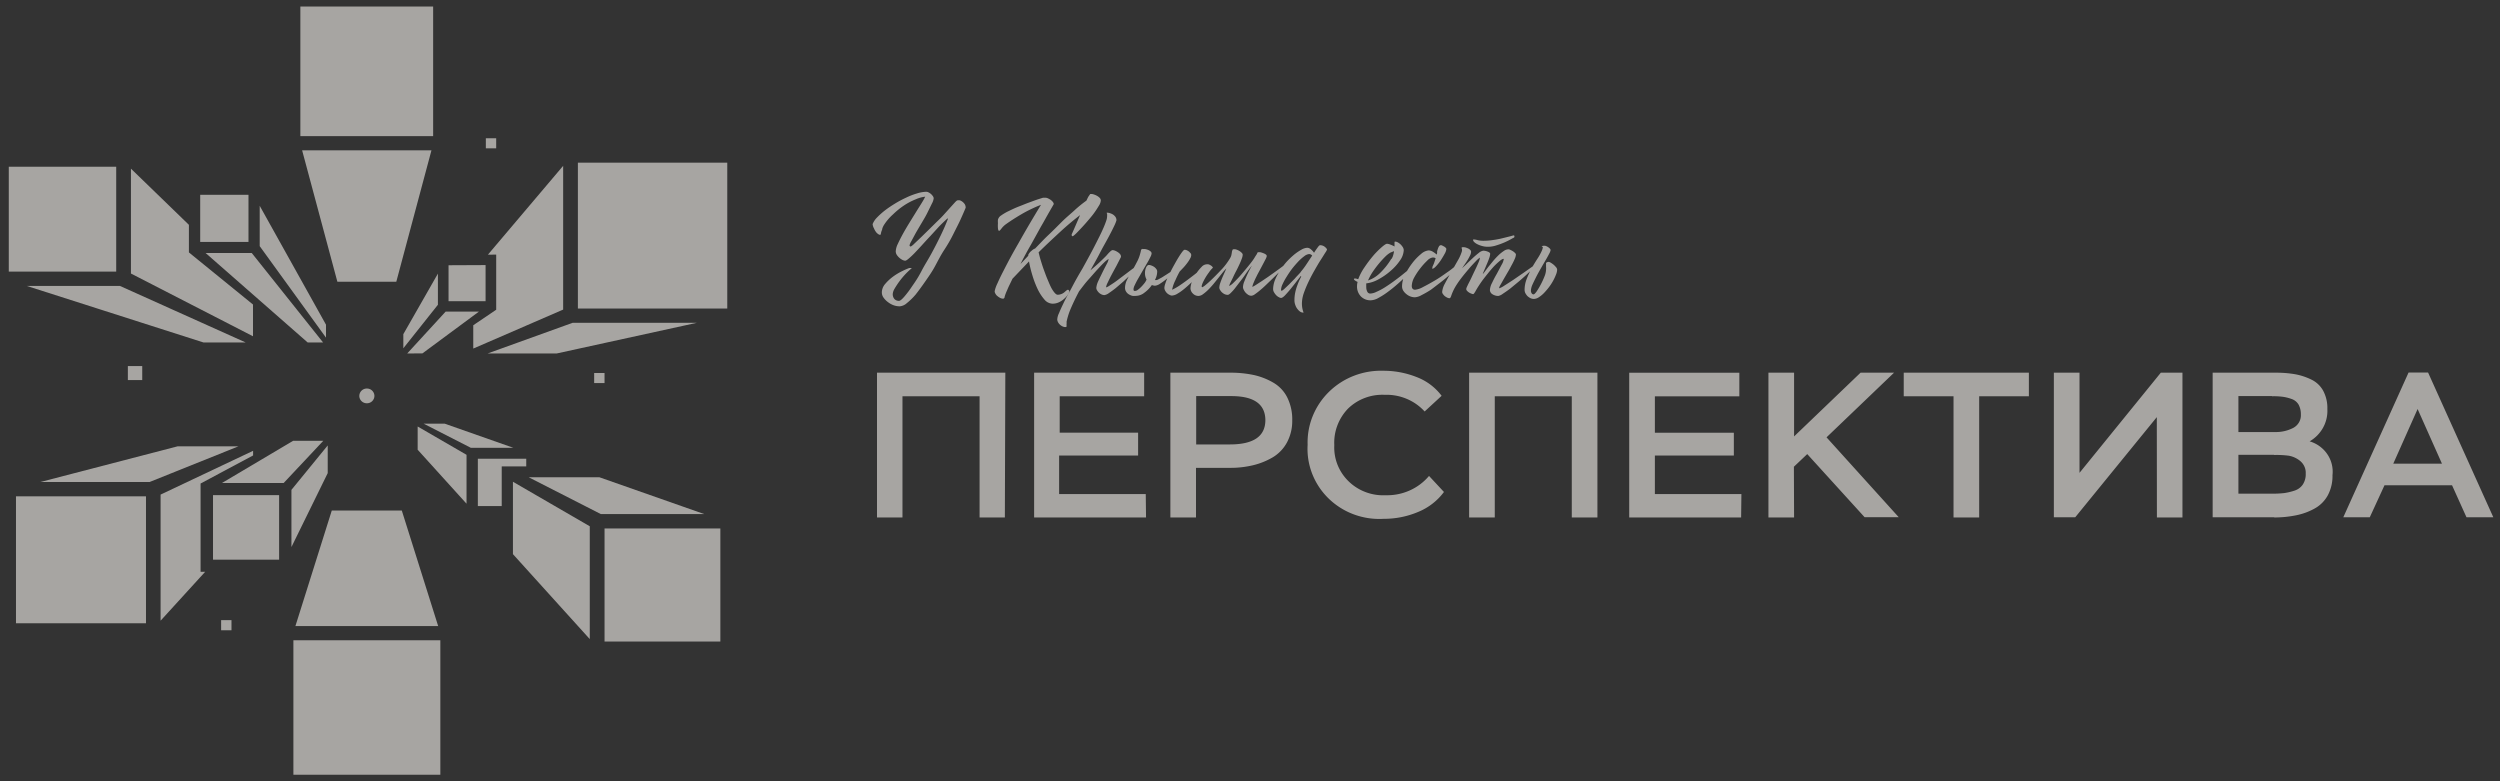
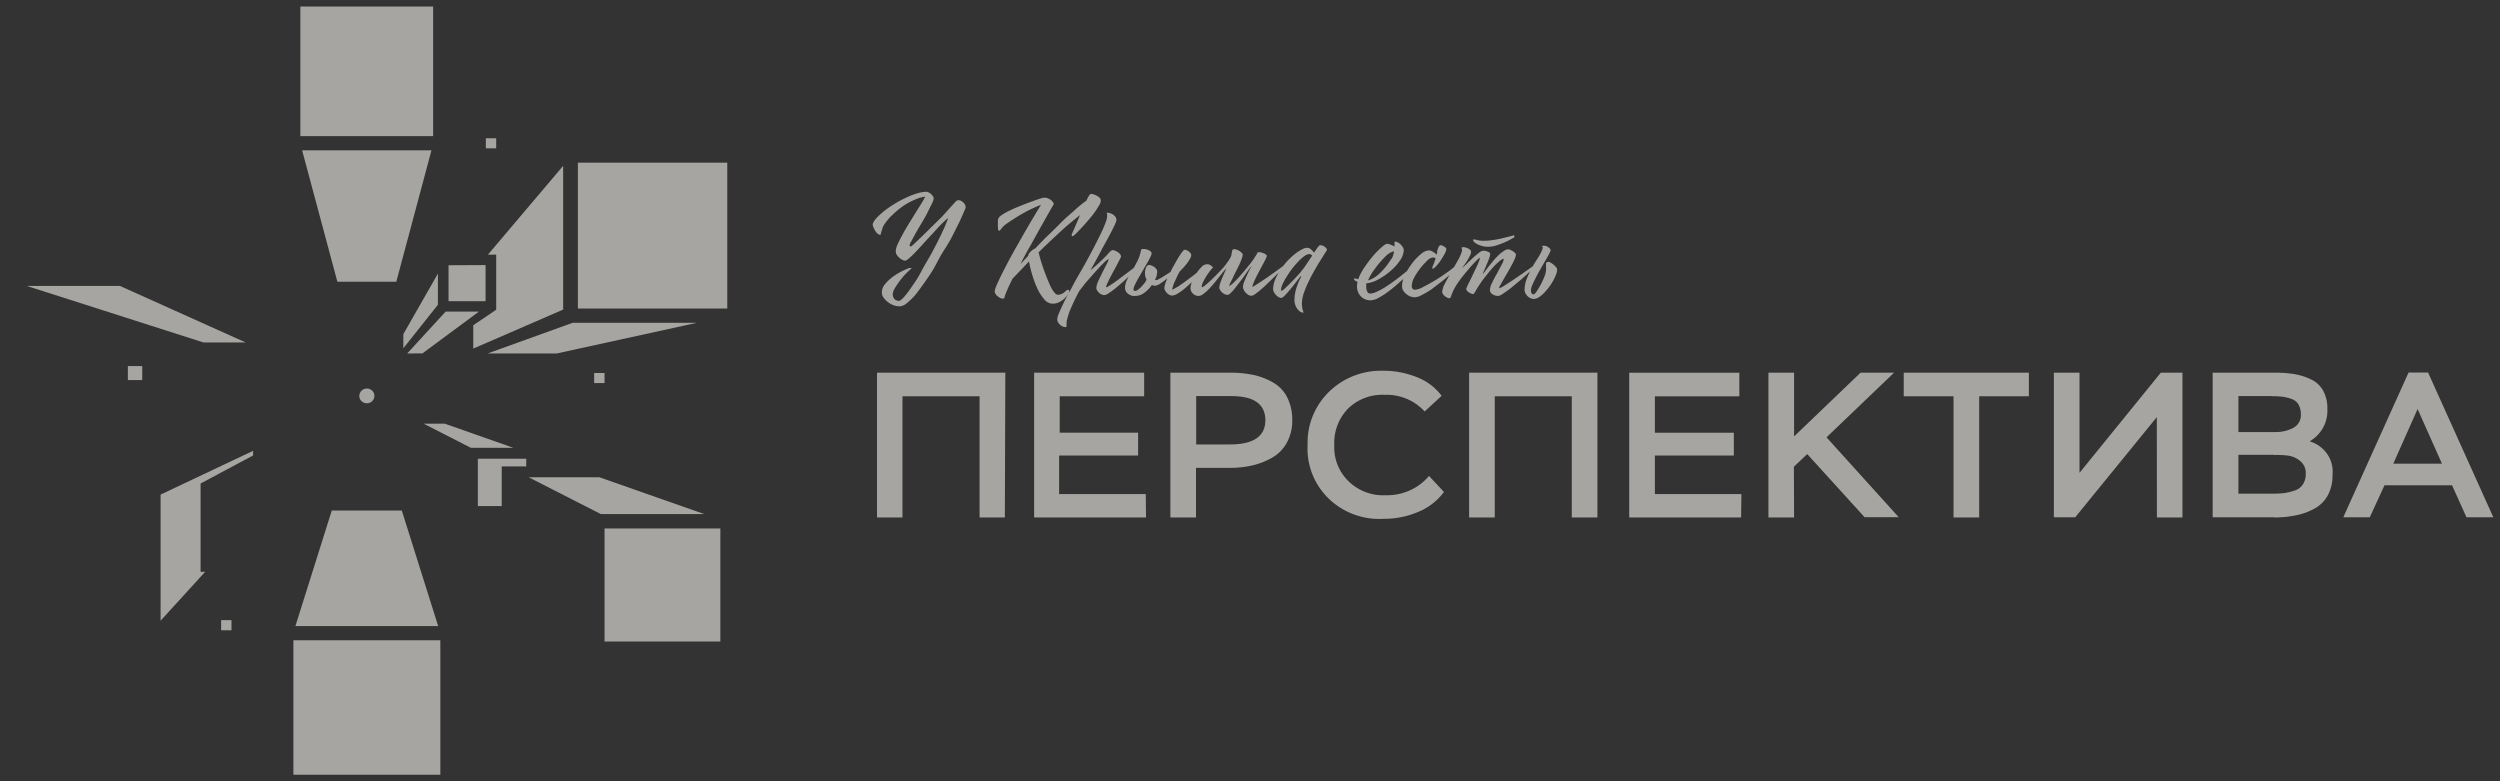
<svg xmlns="http://www.w3.org/2000/svg" width="160" height="50" fill="none">
  <rect width="100%" height="100%" fill="#333333" stroke="none" />
  <g fill="#F5F2EC" fill-opacity=".6">
    <path d="M64.31 33.117h-1.617v-7.756h-4.935v7.756h-1.63v-9.265h8.213l-.03 9.265zm9.036 0h-7.162v-9.265h7.042v1.51H67.82v2.33h5.019v1.463h-5.055v2.464h5.544l.018 1.498zm3.198-3.176v3.176h-1.64v-9.265h3.837a7.079 7.079 0 011.515.152c.438.098.857.264 1.242.489.385.225.694.555.889.95.22.452.329.95.316 1.45.011.493-.104.98-.334 1.417a2.483 2.483 0 01-.907.955c-.39.229-.812.4-1.253.507a6.16 6.16 0 01-1.463.17h-2.201zm2.262-4.591h-2.25v3.094h2.155c1.516 0 2.273-.52 2.273-1.562-.011-1.02-.734-1.532-2.178-1.532zm12.658 5.116l.949 1.02a3.883 3.883 0 01-1.66 1.281 5.58 5.58 0 01-2.19.437 4.696 4.696 0 01-1.907-.279 4.61 4.61 0 01-1.622-1.018 4.479 4.479 0 01-1.051-1.579 4.391 4.391 0 01-.295-1.86 4.489 4.489 0 01.325-1.837 4.578 4.578 0 011.046-1.558 4.708 4.708 0 011.594-1.024 4.797 4.797 0 011.88-.32 5.738 5.738 0 012.131.403c.64.243 1.194.66 1.6 1.2l-1.087 1.002a3.269 3.269 0 00-1.158-.812 3.34 3.34 0 00-1.402-.254 3.17 3.17 0 00-1.272.202 3.11 3.11 0 00-1.08.69 3.175 3.175 0 00-.677 1.079c-.15.4-.215.826-.193 1.251-.022.427.049.854.206 1.253.158.398.4.76.71 1.062.31.302.68.537 1.09.69.408.154.845.222 1.282.2a3.532 3.532 0 001.53-.302c.48-.213.904-.53 1.239-.927h.012zm10.771 2.651h-1.641v-7.756h-4.929v7.756h-1.641v-9.265h8.211v9.265zm9.197 0h-7.162v-9.26h7.048v1.51h-5.406v2.33h5.054v1.458h-5.054v2.464h5.538l-.018 1.498zm3.389 0h-1.641v-9.265h1.641v4.079l4.255-4.079h2.143l-4.321 4.137 4.619 5.11h-2.184l-3.67-4.038-.854.81.012 3.246zm10.205-7.756h-3.187v-1.509h8.009v1.51h-3.181v7.755h-1.641v-7.756zm13.01 1.335l-5.222 6.41h-1.367v-9.254h1.642v6.41l5.203-6.41h1.385v9.265h-1.635l-.006-6.421zm7.519 6.41h-3.945v-9.254h4.035c.418-.003.835.03 1.247.1.361.066.71.182 1.038.343.325.156.59.41.758.722.188.36.278.762.263 1.166.021.412-.074.822-.273 1.185-.2.364-.498.667-.861.878.465.137.866.43 1.133.825.267.396.383.871.329 1.342.013.459-.096.912-.316 1.317a2.134 2.134 0 01-.872.84c-.372.2-.775.341-1.193.419-.446.086-.9.13-1.355.128l.012-.012zm-.137-7.756h-2.16v2.301h2.345c.402.01.8-.08 1.158-.262a.934.934 0 00.376-.36.9.9 0 00.119-.502 1.28 1.28 0 00-.149-.636.831.831 0 00-.442-.355 2.766 2.766 0 00-.597-.146 4.381 4.381 0 00-.662-.029l.012-.011zm.137 3.758h-2.297v2.488h2.196c.249 0 .498-.013.746-.04a3.96 3.96 0 00.656-.158c.215-.07.399-.207.525-.39.133-.21.197-.454.185-.7a.957.957 0 00-.078-.438.99.99 0 00-.268-.36 1.566 1.566 0 00-.734-.344 6.038 6.038 0 00-.943-.046l.012-.012zm6.111 3.997h-1.695l4.178-9.265h1.247l4.177 9.265h-1.718l-.925-2.05h-4.321l-.943 2.05zm4.619-3.432l-1.558-3.496-1.557 3.496h3.115zM55.848 14.342c.061-.151.152-.29.268-.408.156-.162.324-.314.502-.454a7.28 7.28 0 01.65-.443c.23-.143.47-.271.716-.384a4.61 4.61 0 01.704-.274 2.13 2.13 0 01.597-.105c.05.001.1.015.143.04a.711.711 0 01.275.239.259.259 0 01.053.146.917.917 0 01-.113.326c-.078.164-.173.35-.286.583-.114.233-.233.426-.37.659-.138.233-.263.443-.376.64l-.28.52a1.075 1.075 0 00-.12.267.074.074 0 00.022.06.078.078 0 00.061.022c.075-.046.143-.1.203-.163l.424-.402.531-.519.507-.501c.185-.175.352-.344.496-.507l.394-.437.28-.309c.072-.076.125-.117.155-.117a.62.62 0 01.15 0 .66.66 0 01.316.257c.036.066.054.14.053.216-.083.204-.19.448-.322.74-.131.29-.286.582-.46.932-.172.35-.363.682-.596 1.037-.233.355-.406.711-.597 1.06-.19.35-.418.67-.633.98-.214.308-.417.582-.596.81-.169.2-.357.383-.561.547a.766.766 0 01-.454.204c-.13 0-.259-.021-.382-.064a1.364 1.364 0 01-.364-.198 1.315 1.315 0 01-.286-.286.573.573 0 01-.114-.343c.004-.2.08-.392.215-.542.15-.177.32-.335.508-.472a3.83 3.83 0 01.596-.356c.138-.07.28-.131.424-.186a.303.303 0 01.108 0h.053s0 .04-.048.058a4.54 4.54 0 00-.387.373 5.3 5.3 0 00-.663.903.774.774 0 00-.107.31.47.47 0 00.107.337.395.395 0 00.292.117c.072 0 .18-.088.329-.257a6.33 6.33 0 00.513-.682c.197-.28.4-.582.597-.967.197-.384.43-.74.638-1.125.21-.384.406-.769.597-1.165.191-.396.334-.728.454-1.043v-.035s-.048 0-.09.058c-.15.134-.31.292-.483.467l-.531.582c-.185.193-.358.385-.538.583-.179.198-.334.361-.477.513a5.197 5.197 0 01-.382.361c-.107.093-.185.14-.233.14a.493.493 0 01-.167-.047.98.98 0 01-.364-.32.43.43 0 01-.071-.24c.012-.157.054-.311.125-.454.09-.192.197-.408.328-.647.132-.238.275-.483.43-.734l.442-.716c.137-.222.262-.414.364-.583a3.56 3.56 0 00.196-.356 2.013 2.013 0 00-.596.164c-.26.103-.508.231-.74.384-.26.172-.501.367-.722.583a3.225 3.225 0 00-.597.705c-.036.063-.066.13-.09.198 0 .07-.042.134-.06.198a1.28 1.28 0 00-.035.152c-.006.04-.03.058-.048.058a.223.223 0 01-.125-.053.537.537 0 01-.144-.14 1.076 1.076 0 01-.119-.215.745.745 0 01-.09-.28zm13.928-1.928h.066c.06.002.118.014.173.035a.96.96 0 01.209.093.69.69 0 01.173.14c.036.044.056.1.054.157a.719.719 0 01-.126.332 5.629 5.629 0 01-.31.472c-.125.175-.269.338-.418.513-.149.175-.292.332-.43.478-.137.145-.244.262-.34.35-.095.087-.155.133-.173.133-.017 0-.065 0-.065-.07a.133.133 0 010-.052c.071-.151.149-.332.244-.553l.293-.677c-.388.298-.812.647-1.26 1.061-.447.414-.918.85-1.396 1.323.036.145.078.32.137.512.06.193.12.391.191.583.072.192.144.402.221.583.078.18.15.367.227.519.063.132.14.257.233.372.077.094.149.146.215.146a.695.695 0 00.477-.204c.083-.076.143-.116.173-.116s.09.035.09.105a.576.576 0 01-.066.163c-.058.099-.13.19-.215.268-.1.097-.215.18-.34.245a.942.942 0 01-.466.11.703.703 0 01-.507-.268 2.98 2.98 0 01-.436-.676 6.163 6.163 0 01-.334-.88 7.423 7.423 0 01-.214-.88l-1.057 1.108-.185.384c-.06.117-.113.24-.16.356a2.732 2.732 0 00-.156.407c0 .082-.054.129-.102.129a.454.454 0 01-.184-.047.959.959 0 01-.18-.122.438.438 0 01-.125-.152.292.292 0 01-.048-.157c.037-.172.095-.338.174-.495.095-.216.214-.467.358-.746.143-.28.298-.583.471-.903.173-.32.352-.636.537-.956.418-.746.893-1.556 1.426-2.43-.442.172-.869.378-1.277.618-.364.215-.692.425-.984.635-.105.078-.198.17-.275.274-.072.093-.12.14-.15.14-.029 0-.059-.053-.07-.164a1.997 1.997 0 010-.326 1.165 1.165 0 010-.227.468.468 0 01.214-.274c.156-.11.322-.205.495-.285.203-.1.412-.199.639-.286.227-.088.448-.18.656-.256.21-.076.394-.146.555-.199l.329-.104h.131c.062 0 .123.014.179.04.065.03.127.065.185.105a.738.738 0 01.137.134.304.304 0 01.054.128l-.304.53c-.15.257-.323.583-.52.916l-.644 1.165c-.227.388-.448.796-.662 1.224l.495-.525v-.035a.167.167 0 01.041-.099.857.857 0 01.102-.128l.143-.122a.663.663 0 01.155-.082c.269-.274.55-.583.848-.862.298-.28.597-.583.877-.863s.597-.53.835-.757c.23-.208.47-.403.723-.583.047-.105.09-.186.119-.245l.125-.18zm1.057 1.2a.092.092 0 01.06 0c.055.003.11.015.16.035.063.02.123.047.18.082a.67.67 0 01.149.14.378.378 0 01.071.232c-.044.139-.1.274-.167.403-.095.202-.22.446-.376.734-.155.291-.328.582-.525.967s-.394.717-.597 1.095c.191-.163.376-.32.537-.471.162-.152.334-.315.502-.49a2.36 2.36 0 01.203-.221c.071-.07.13-.111.173-.111a.45.45 0 01.16.035c.061.025.12.056.174.093a.594.594 0 01.143.122.242.242 0 01.06.134c.004.02.004.04 0 .059l-.299.582c-.113.204-.22.402-.316.583-.096.18-.179.356-.245.495a.944.944 0 00-.095.28.52.52 0 00.179-.081l.322-.21c.12-.082.25-.18.388-.286l.412-.309.376-.285.286-.204h.048c.03 0 .042 0 .042.035a.537.537 0 01-.131.169l-.34.355-.46.432-.495.425a6.407 6.407 0 01-.436.32.694.694 0 01-.293.134.461.461 0 01-.19-.046.596.596 0 01-.162-.11.704.704 0 01-.119-.152.286.286 0 01-.048-.163c.016-.144.056-.284.12-.414.083-.187.179-.373.28-.583.102-.21.191-.373.275-.536a.897.897 0 00.113-.309s-.108.058-.239.18c-.131.123-.28.28-.46.473-.178.192-.37.42-.596.67-.227.25-.4.495-.597.746-.209.396-.382.757-.519 1.078a4.38 4.38 0 00-.28.874c.003.048.003.097 0 .146a.267.267 0 000 .087V20.903a.127.127 0 01-.09.03.418.418 0 01-.15-.035.635.635 0 01-.292-.25.437.437 0 01-.065-.193c.008-.144.047-.285.113-.414.078-.198.191-.437.328-.722.138-.286.317-.583.52-.973.202-.39.417-.764.656-1.166.322-.583.597-1.084.8-1.486.203-.402.376-.734.489-.996.088-.19.166-.385.233-.583a.9.9 0 00.053-.303.31.31 0 000-.076v-.052a.086.086 0 01-.023-.07zm2.285 2.33a.745.745 0 01.191 0c.066.013.13.033.191.06a.55.55 0 01.15.098.17.17 0 01.053.122.626.626 0 01-.084.234 3.837 3.837 0 01-.214.396l-.28.483-.281.49c-.09.157-.161.291-.215.414a.67.67 0 00-.084.25c0 .064 0 .105.042.123.03.007.06.007.09 0a.296.296 0 00.149-.07c.07-.051.136-.108.197-.17a2.51 2.51 0 00.203-.227c.064-.077.116-.164.155-.256a.816.816 0 01-.102-.414.89.89 0 01.072-.36c.048-.106.107-.158.185-.158a.445.445 0 01.155.035c.061.022.12.051.173.087a.59.59 0 01.137.134c.04.048.06.108.06.17-.005.189-.056.374-.15.541h.09a.334.334 0 00.144-.052l.215-.117.268-.169.28-.18c.084-.172.174-.34.27-.508.095-.174.184-.326.268-.46.083-.134.16-.245.226-.332.066-.087.114-.122.144-.122a.371.371 0 01.149.035c.049.023.095.053.137.087l.102.105a.217.217 0 01.035.11.452.452 0 01-.071.222 1.949 1.949 0 01-.18.28 3.562 3.562 0 01-.244.297l-.245.256c-.09.163-.185.35-.286.583-.093.184-.16.38-.197.583.177-.084.347-.181.507-.292.215-.145.43-.303.645-.466.215-.163.423-.32.596-.478.174-.157.317-.262.388-.332.072-.07.078 0 .078.047a.121.121 0 01-.042.081.584.584 0 01-.071.082l-.168.175c-.083.099-.184.21-.31.338l-.412.402c-.155.146-.304.28-.453.402a3.19 3.19 0 01-.424.297.759.759 0 01-.346.117.297.297 0 01-.143-.041.585.585 0 01-.287-.268.361.361 0 01-.053-.192.908.908 0 01.053-.245c.037-.124.083-.245.138-.361a4.163 4.163 0 01-.454.337.72.72 0 01-.34.14.609.609 0 01-.197-.046c-.13.187-.292.353-.478.49a.882.882 0 01-.525.203 1.221 1.221 0 01-.25 0 .863.863 0 01-.227-.099.54.54 0 01-.173-.175.451.451 0 01-.066-.262c.006-.164.046-.325.12-.472a5.41 5.41 0 01.298-.536c.107-.187.22-.379.322-.583.103-.183.181-.38.233-.582.022-.075.04-.151.054-.228.024-.035.047-.07.09-.07v.018zm4.088.974a.416.416 0 01.137 0 .496.496 0 01.138.064.363.363 0 01.101.082c.023.02.038.046.042.075-.093.085-.176.181-.245.286a3.711 3.711 0 00-.4.664c-.03.068-.054.138-.071.21 0 .052 0 .082.041.082.086-.044.164-.099.233-.164.138-.11.293-.256.478-.437.185-.18.37-.378.567-.582.187-.207.353-.431.495-.67a.69.69 0 00.084-.193c.015-.067.027-.135.035-.204a.452.452 0 01.042-.134c0-.035.054-.046.108-.046.055-.001.11.009.16.029a.846.846 0 01.323.204.196.196 0 01.06.116.846.846 0 01-.066.268c-.04.117-.094.245-.161.385-.066.14-.132.28-.21.425a8.316 8.316 0 00-.202.414l-.161.326a.664.664 0 00-.066.187s.102-.047.21-.146c.106-.099.226-.221.37-.373.142-.151.291-.332.453-.524.16-.193.322-.39.465-.583l.084-.122.107-.175c.038-.052.072-.107.102-.163 0-.053.053-.076.065-.076a.562.562 0 01.137 0c.064.014.126.034.185.058a.6.6 0 01.161.082.13.13 0 01.066.105.65.65 0 01-.066.18l-.167.32-.214.403c-.078.145-.156.285-.221.425-.064.123-.122.25-.173.379-.04.085-.068.175-.084.268.077-.035.15-.076.221-.122l.352-.228.424-.285.418-.297.346-.25.203-.152a.08.08 0 01.06 0h.035v.04a.129.129 0 01-.036.041l-.31.31-.388.384-.418.402c-.143.14-.28.262-.406.367a4.64 4.64 0 01-.34.262.442.442 0 01-.22.093.378.378 0 01-.192-.052.996.996 0 01-.172-.14.74.74 0 01-.12-.18.389.389 0 01-.054-.187c.008-.127.038-.25.09-.367A7.493 7.493 0 0180.124 17a4.09 4.09 0 00-.19.238c-.084.111-.174.24-.27.38-.095.139-.202.279-.316.425l-.31.407a3.05 3.05 0 01-.274.303c-.084.082-.143.117-.185.117a.475.475 0 01-.197-.04.686.686 0 01-.173-.117.587.587 0 01-.12-.152.276.276 0 01-.053-.157c.007-.11.031-.218.071-.32.048-.14.102-.274.161-.409l.221-.495a2.349 2.349 0 00-.209.227l-.28.35-.328.408c-.12.14-.233.268-.346.379-.104.103-.216.199-.335.285a.508.508 0 01-.28.11.486.486 0 01-.37-.156.484.484 0 01-.15-.327c.007-.167.047-.332.12-.483.075-.177.167-.347.274-.507.096-.14.204-.27.323-.39a.457.457 0 01.298-.158zm6.075.775l-.03-.03-.256.327c-.114.152-.239.309-.37.472a7.962 7.962 0 01-.37.425c-.114.123-.21.181-.269.181a.321.321 0 01-.137-.047.594.594 0 01-.161-.116.917.917 0 01-.143-.187.413.413 0 01-.066-.215c.005-.2.046-.397.12-.583.084-.203.188-.398.31-.583.128-.205.274-.4.435-.582a5.16 5.16 0 01.49-.466c.145-.118.301-.223.465-.315a.86.86 0 01.37-.117.368.368 0 01.227.1c.078.063.147.138.203.22.083-.139.167-.25.233-.343.065-.093.119-.14.149-.14a.472.472 0 01.316.111c.09.076.131.134.131.175-.03.07-.069.136-.113.198-.078.122-.173.28-.298.472-.126.192-.251.414-.388.652-.138.24-.269.49-.388.74a7.094 7.094 0 00-.299.723 2.095 2.095 0 00-.119.635 1.586 1.586 0 00.107.606h-.035a.365.365 0 01-.173-.052.748.748 0 01-.173-.163.763.763 0 01-.144-.257.844.844 0 01-.06-.332c0-.168.018-.336.054-.501.032-.15.076-.299.132-.443.041-.119.089-.235.143-.35l.107-.215zm-.03-.297a4.78 4.78 0 00.37-.495l.359-.543a.274.274 0 00-.192-.099.604.604 0 00-.31.134c-.14.104-.27.219-.388.344-.131.14-.268.298-.4.466-.126.167-.243.34-.352.52a3.759 3.759 0 00-.256.471.951.951 0 00-.096.361c0 .007 0 .015.002.021a.046.046 0 00.03.03.05.05 0 00.022.002s.066-.035.15-.11l.303-.287.382-.39c.108-.134.263-.274.376-.414v-.011zm7.162-.361l.053-.035H90.55a.097.097 0 010 .04.793.793 0 01-.15.198c-.1.117-.232.251-.393.414a9.704 9.704 0 01-.555.519c-.2.179-.41.348-.627.507a4.549 4.549 0 01-.597.384c-.15.093-.323.147-.5.158a.852.852 0 01-.633-.251.908.908 0 01-.245-.653c0-.092.012-.184.036-.273a.884.884 0 01-.167-.094c-.042-.029-.066-.058-.066-.081 0-.024 0-.041.054-.041h.083c.044.019.09.033.137.04.102-.271.239-.53.406-.768.171-.255.357-.5.555-.735.168-.195.35-.378.543-.547.168-.146.28-.216.34-.216a.71.71 0 01.21.052c.092.034.182.075.268.123v-.227c0-.059 0-.088.048-.088.054.005.107.02.155.047a.923.923 0 01.179.128c.054.053.102.112.143.175a.39.39 0 01.066.204 1.235 1.235 0 01-.239.652 3.31 3.31 0 01-.597.665c-.236.209-.497.39-.776.542-.241.138-.51.228-.787.262-.003.044-.003.09 0 .134a.705.705 0 000 .11.611.611 0 00.065.286.206.206 0 00.185.122.972.972 0 00.4-.11c.18-.078.354-.17.52-.274a9.57 9.57 0 00.56-.379c.191-.14.37-.274.537-.408l.448-.361c.084-.07.173-.152.233-.21l.024-.011zm-1.355-.467a.793.793 0 00.107-.239c.024-.084.042-.17.054-.256l-.233.093c-.108.064-.208.14-.298.227a6.537 6.537 0 00-.812.973 3.415 3.415 0 00-.322.583c.275-.094.525-.245.734-.443.29-.274.541-.586.746-.926l.024-.012zm3.15-.88c.036.004.07.014.102.03l.12.064a.47.47 0 01.101.081c.02.02.033.048.036.076a.77.77 0 01-.101.291 6.373 6.373 0 01-.251.42 2.817 2.817 0 01-.299.379c-.1.11-.184.169-.244.169s0 0 0-.035a.077.077 0 010-.035c0-.082.066-.17.101-.274.036-.105.072-.21.108-.326l-.102-.047h-.095a.6.6 0 00-.34.198c-.16.152-.308.315-.442.49a4.37 4.37 0 00-.388.582c-.095.167-.15.352-.161.542 0 .163.072.25.215.25.18-.023.352-.082.507-.174.233-.117.483-.256.752-.414.269-.157.52-.332.764-.507.197-.131.384-.275.56-.431h.09s.048 0 .048.082a1.205 1.205 0 01-.155.169l-.406.367a9.87 9.87 0 01-.555.454c-.209.158-.406.315-.597.455-.192.125-.391.24-.596.343-.132.08-.282.128-.436.14a.86.86 0 01-.52-.192.921.921 0 01-.208-.221.527.527 0 01-.084-.303c.005-.256.07-.507.191-.735.131-.26.287-.508.466-.74.162-.216.35-.411.56-.582a.849.849 0 01.484-.228.522.522 0 01.275.088c.086.05.166.111.238.18a.695.695 0 00.03-.104v-.105c.066-.257.138-.385.21-.385l.023-.012zm1.38.134h.119c.066.007.13.025.19.053a.552.552 0 01.174.099.177.177 0 01.078.146.573.573 0 01-.072.244c-.05.104-.106.205-.167.303a6.21 6.21 0 01-.197.292l-.143.21.28-.263c.125-.128.257-.25.394-.378.137-.129.269-.24.394-.338a.602.602 0 01.292-.146c.101.003.2.024.293.064.101.04.149.087.149.134a1.045 1.045 0 01-.06.268c-.04.117-.087.239-.143.367l-.161.379c-.054.122-.09.215-.114.285.05-.047.093-.1.132-.157l.232-.309.305-.373c.107-.128.22-.25.334-.36.104-.103.218-.194.34-.275a.526.526 0 01.305-.11.28.28 0 01.13.04c.057.025.11.054.162.088.049.03.093.067.131.11a.145.145 0 01.054.088.776.776 0 01-.078.291c-.06.14-.128.276-.203.408-.077.146-.16.303-.256.46l-.257.443-.197.35a.576.576 0 00-.083.186v.03c.109-.035.211-.087.304-.152.167-.105.364-.233.597-.385l.686-.472.597-.42a.098.098 0 01.072 0h.035a.852.852 0 01-.149.181c-.101.105-.233.228-.382.368-.149.14-.328.297-.513.454l-.537.443a7.83 7.83 0 01-.472.332.711.711 0 01-.286.14.68.68 0 01-.382-.11.325.325 0 01-.161-.275c.014-.157.06-.31.137-.448.09-.193.191-.39.305-.583l.31-.583a.974.974 0 00.137-.373h-.03c-.053 0-.149.059-.28.175a4.323 4.323 0 00-.46.46c-.167.193-.34.408-.525.647a7.23 7.23 0 00-.49.74c-.028.055-.06.107-.095.158-.03.046-.06.075-.083.075a.321.321 0 01-.12-.035.65.65 0 01-.268-.174.185.185 0 01-.054-.123.724.724 0 01.066-.175c.041-.093.101-.21.167-.337.066-.129.131-.274.203-.426.071-.151.143-.297.209-.437.065-.14.119-.262.167-.379a.806.806 0 00.065-.25s-.107.064-.238.204c-.132.14-.287.297-.454.495-.167.198-.346.408-.513.63-.144.185-.276.38-.394.582-.09.16-.165.328-.227.501-.035.122-.077.187-.12.187a.364.364 0 01-.142-.035 1.102 1.102 0 01-.155-.094.628.628 0 01-.12-.134.23.23 0 01-.053-.145c.02-.185.079-.363.172-.525.12-.227.251-.472.4-.728l.424-.746c.11-.184.198-.38.263-.583a.392.392 0 000-.186c-.03-.035-.024-.058.006-.076l.024-.011zm.71-.495h.047a.871.871 0 01.215.04c.14.033.285.047.43.042.2-.003.4-.02.597-.053.2-.027.4-.066.596-.116l.472-.117.203-.058c.042 0 .065 0 .065.076 0 .075-.06.07-.173.14a4.625 4.625 0 01-.973.42c-.172.059-.353.09-.537.092a1.339 1.339 0 01-.417-.058 1.487 1.487 0 01-.304-.122.73.73 0 01-.192-.146.212.212 0 01-.053-.128l.024-.012zm4.434.408a.61.61 0 01.179 0 .68.68 0 01.28.175.167.167 0 01.048.099.807.807 0 01-.096.239c-.06.116-.137.256-.232.42-.096.157-.197.337-.305.524-.107.186-.209.367-.298.547-.09.181-.173.344-.239.496a1.012 1.012 0 00-.09.355.292.292 0 00.049.18.135.135 0 00.119.07c.042 0 .107-.063.197-.186a5.144 5.144 0 00.501-.956c.058-.134.092-.278.102-.425a.899.899 0 000-.198v-.116a.327.327 0 000-.064.108.108 0 010-.047s0-.04.053-.058a.274.274 0 01.114-.03.383.383 0 01.125.047c.065.039.127.081.185.128.058.05.112.105.161.164a.26.26 0 01.072.163.892.892 0 01-.072.309 3.24 3.24 0 01-.453.81c-.1.132-.208.258-.323.378a1.89 1.89 0 01-.328.268.606.606 0 01-.31.105.518.518 0 01-.227-.052.865.865 0 01-.191-.134.969.969 0 01-.131-.187.504.504 0 01-.048-.198c0-.239.044-.476.131-.7.088-.23.192-.453.31-.67.12-.22.245-.425.37-.617.116-.172.215-.353.299-.542a.801.801 0 00.06-.227c-.102-.023-.078-.053-.036-.053l.024-.017z" />
    <g>
-       <path d="M16.19 19.488l-4.1-3.333v-1.766L8.38 10.794v6.712l7.812 4.015v-2.033zM7.437 10.671H.562v6.713h6.875v-6.713zM20.864 20.781l-4.243-7.61v2.582l4.243 5.856v-.828z" />
-       <path d="M19.69 21.917h.986L16.11 16.19h-2.954l6.535 5.728zM15.904 12.466h-3.091v3.019h3.09v-3.019zM18.762 28.21l-4.559 2.704h3.95l2.537-2.703h-1.928zM20.974 28.508l-2.322 2.843v3.66l2.322-4.732v-1.771zM11.363 28.566L2.578 30.85h7l.018-.011 5.663-2.273h-3.896zM9.342 31.765H1.023v8.123h8.32v-8.123z" />
      <path d="M12.838 30.944l3.36-1.795v-.297l-5.92 2.802v8.07l2.852-3.128h-.293v-5.652z" />
-       <path d="M17.864 31.69h-4.231v4.13h4.23v-4.13zM32.828 35.465l4.917 5.437v-7.22l-4.917-2.85v4.633zM26.73 28.782l3.128 3.455v-3.129l-3.128-1.812v1.486z" />
      <path d="M33.68 29.358h-3.098v3.03h1.528v-2.54h1.57v-.49zM46.103 33.822h-7.412v7.237h7.412v-7.237zM38.37 30.547h-4.53l4.613 2.354h6.618l-6.702-2.354zM28.462 27.115h-1.349l3.02 1.544h2.721l-4.392-1.544zM27.72.416h-8.497v8.297h8.498V.416zM27.035 22.617l3.617-2.675h-2.13l-2.46 2.68.973-.005zM31.076 16.965l-2.369.011v2.302h2.37v-2.313zM25.813 22.29l2.213-2.785v-1.993l-2.213 3.875v.903z" />
      <path d="M31.757 16.294v3.532l-.03.017-1.438.973v1.492l5.753-2.494v-9.201L31.226 16.3l.531-.006zM36.65 20.659l-5.443 1.963h4.422l8.97-1.963h-7.95zM46.545 10.41h-9.56v9.334h9.56v-9.335zM27.613 9.622h-8.277l2.256 8.409h3.771l2.25-8.409zM28.043 40.069l-2.328-7.395h-4.481l-2.328 7.395h9.137zM28.183 40.978h-9.406v8.606h9.405v-8.606zM13.024 21.917h2.697L7.677 18.3H1.715l11.309 3.618zM14.815 39.69h-.663v.647h.663v-.647zM9.103 23.427h-.92v.897h.92v-.897zM31.756 8.847h-.662v.647h.662v-.647zM38.69 23.87h-.663v.646h.663v-.646zM23.48 25.81a.478.478 0 00.483-.472.478.478 0 00-.483-.472.478.478 0 00-.484.472c0 .26.216.472.484.472z" />
    </g>
  </g>
</svg>